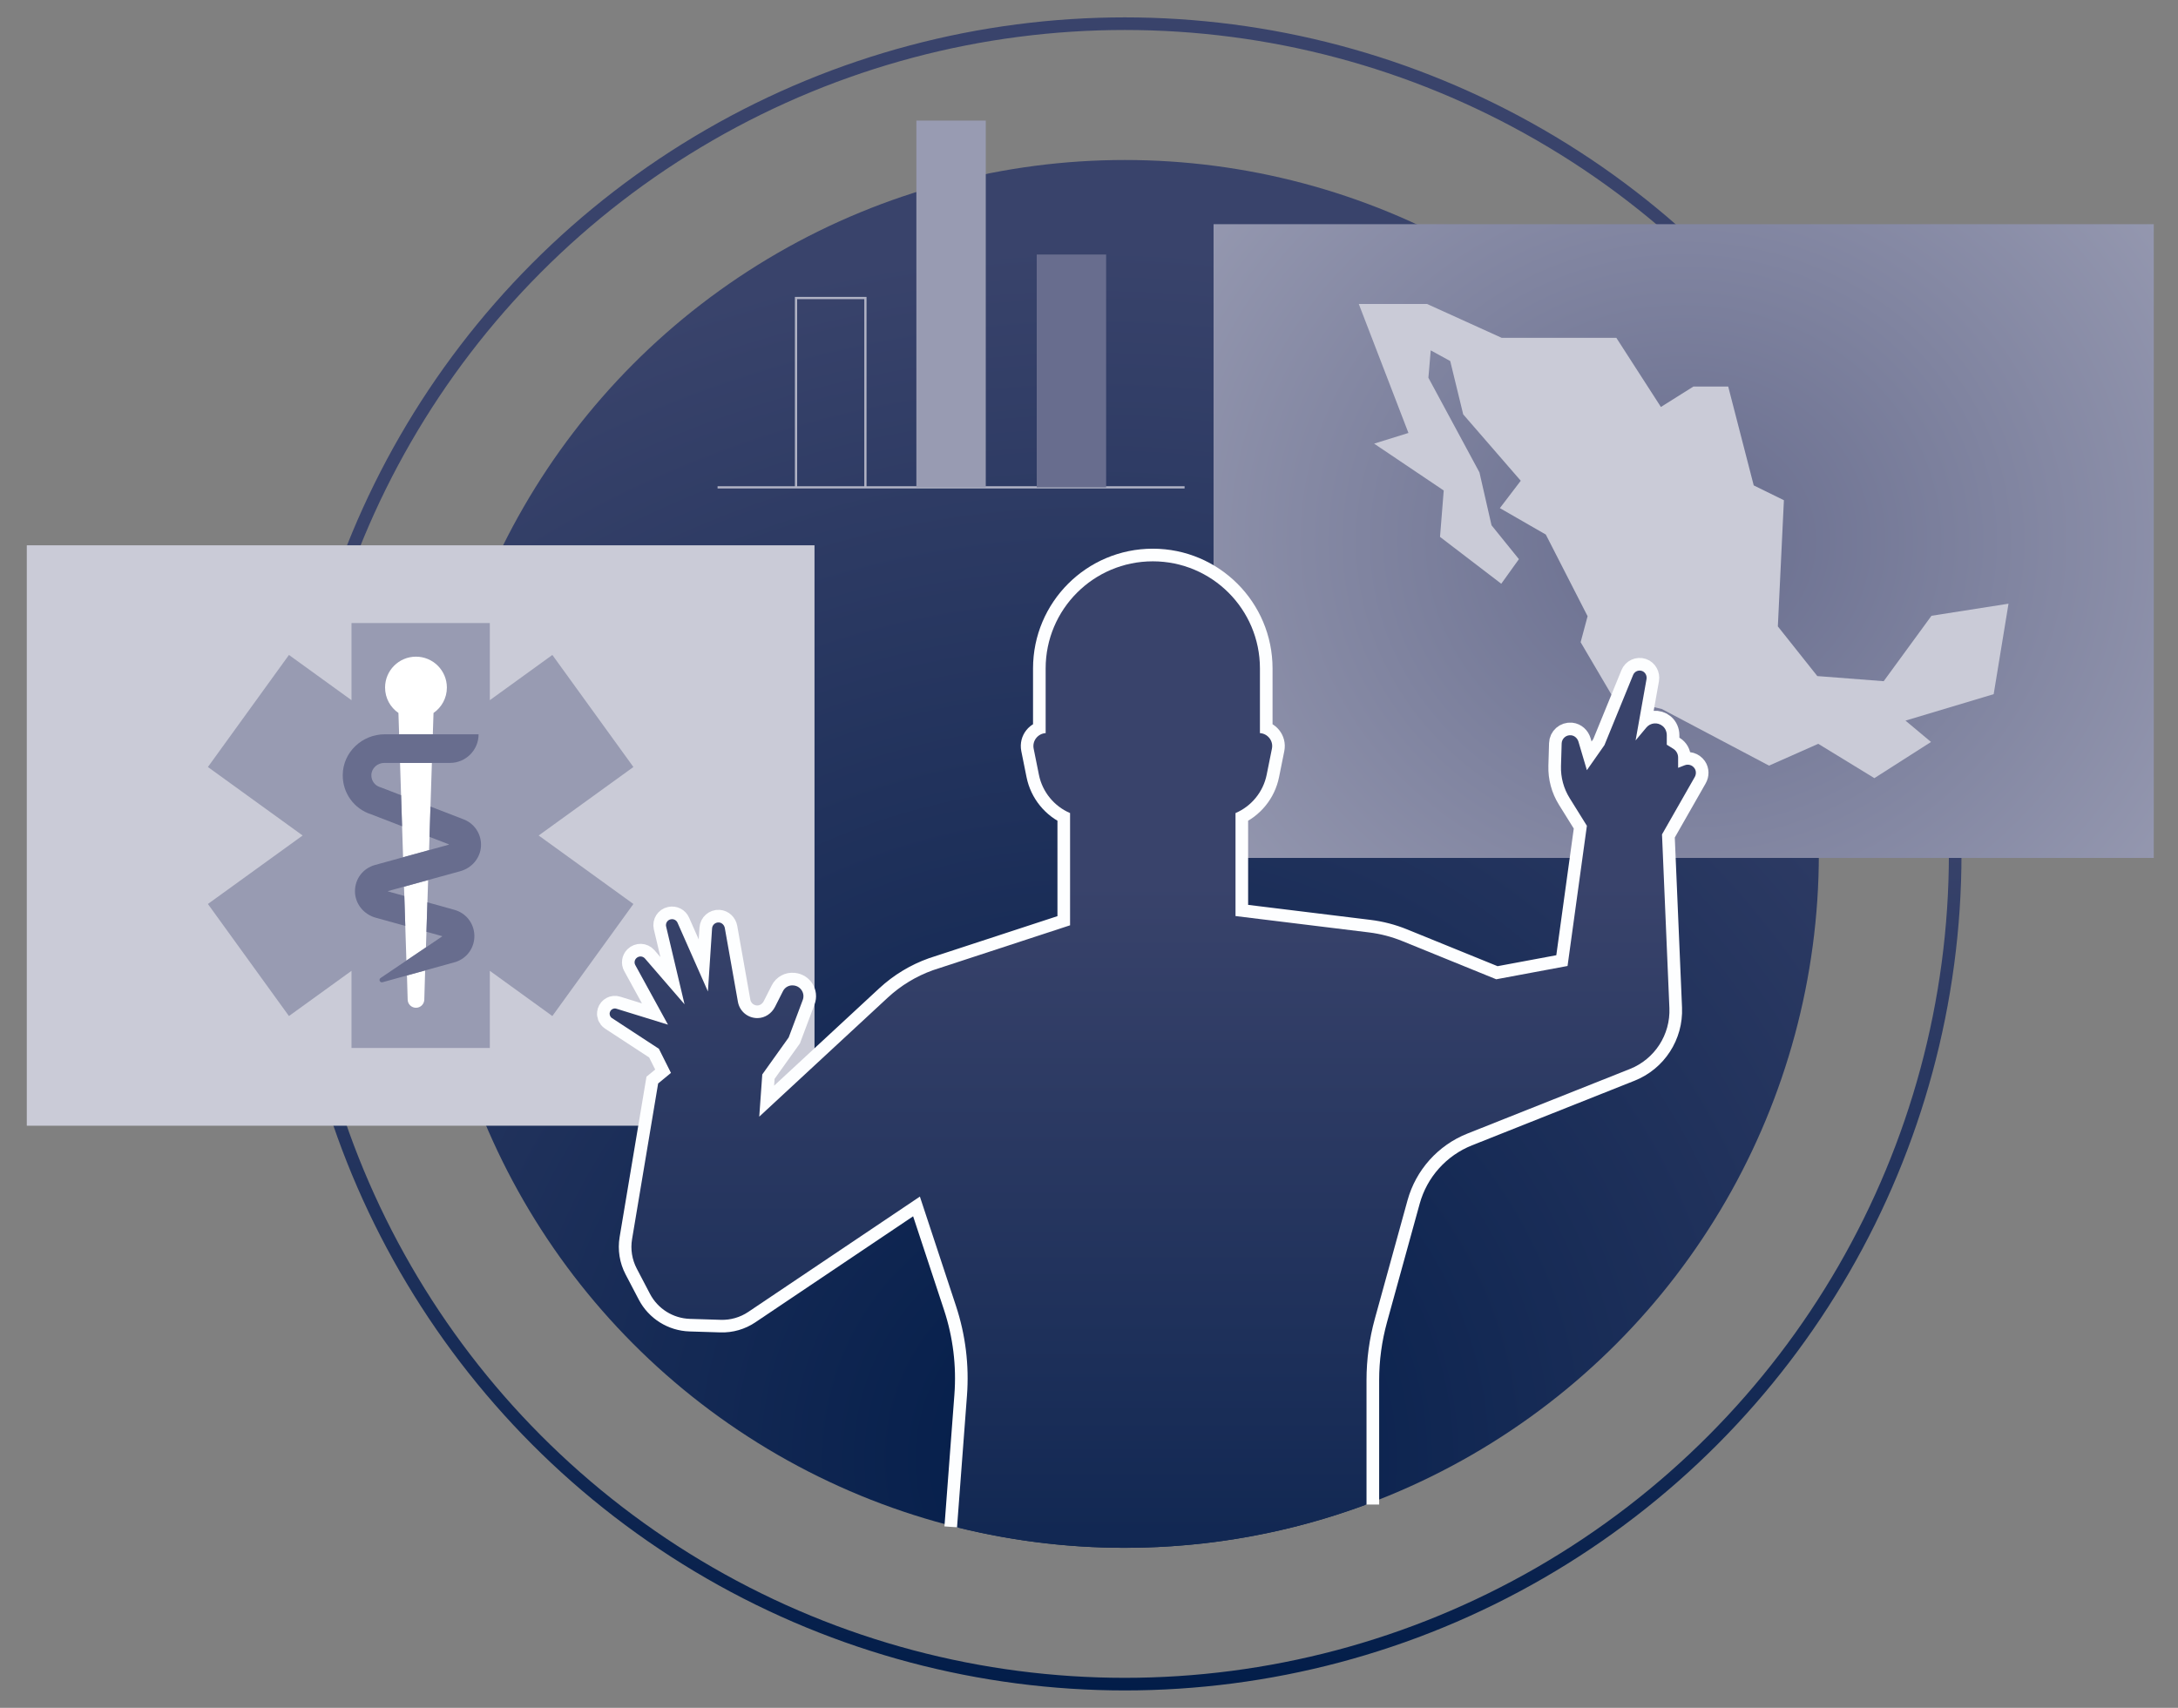
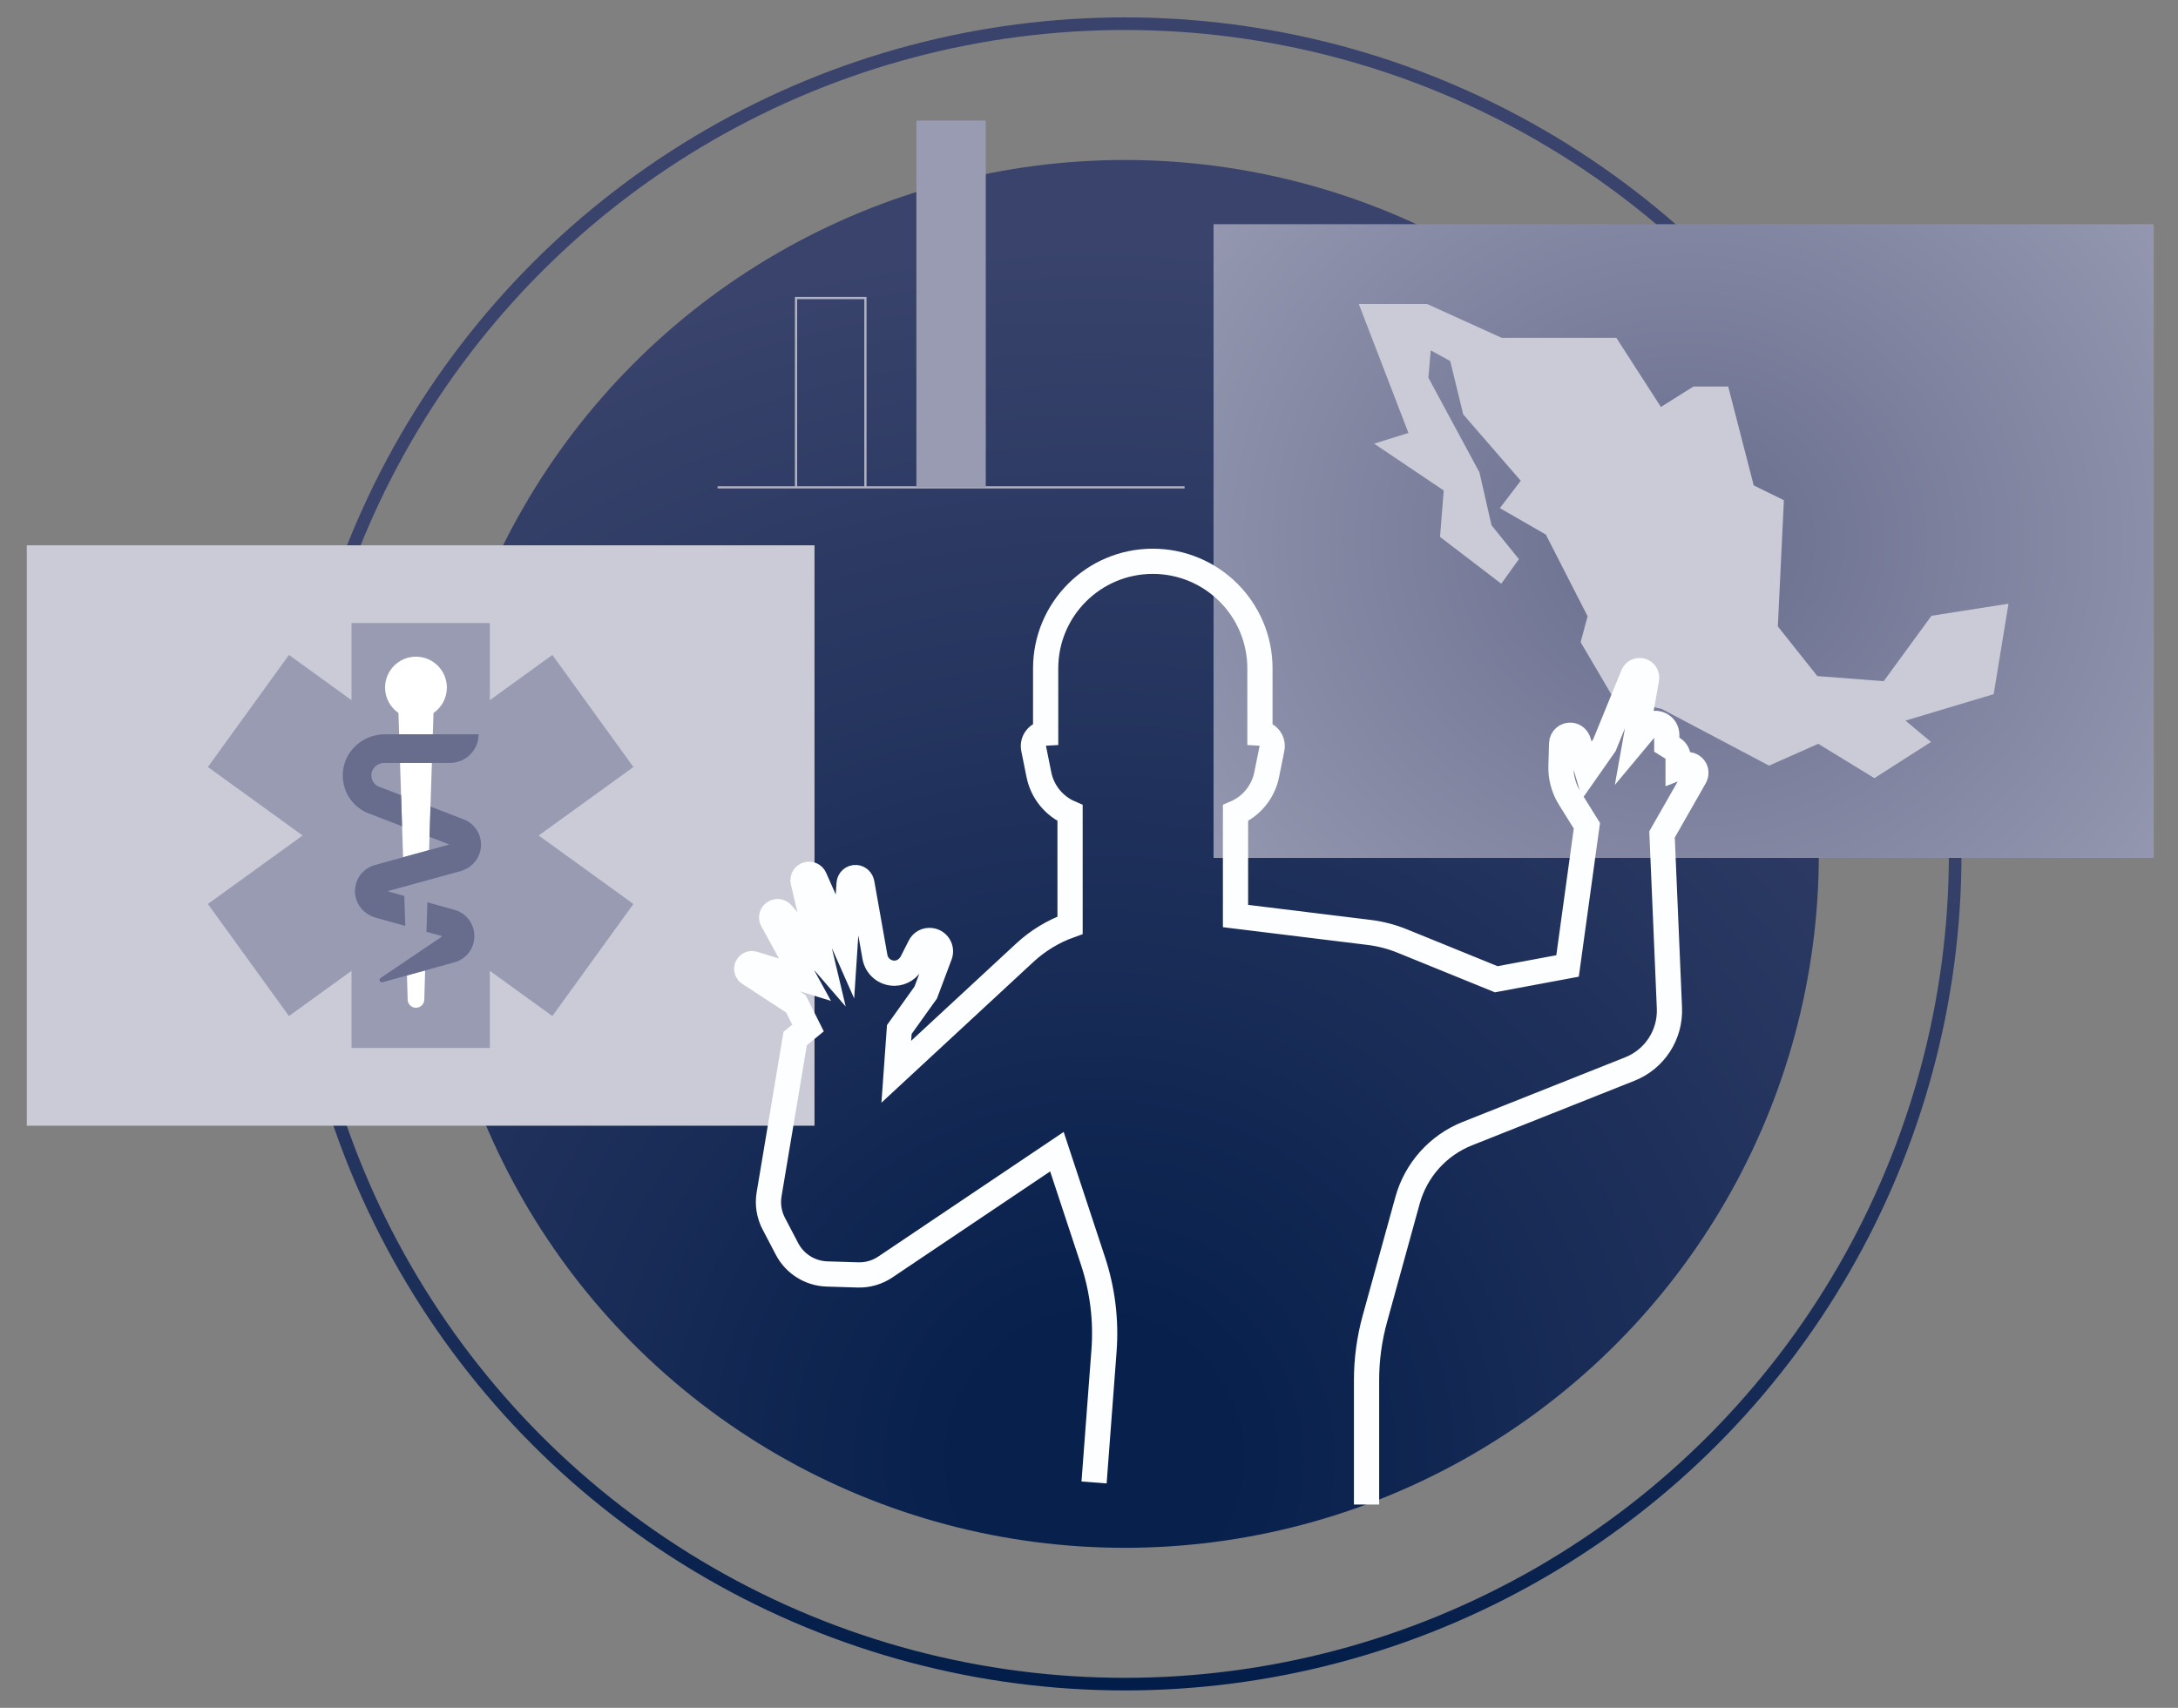
<svg xmlns="http://www.w3.org/2000/svg" id="Capa_1" x="0px" y="0px" viewBox="0 0 979.2 768" style="enable-background:new 0 0 979.2 768;" xml:space="preserve">
  <rect x="0" y="0" width="979.2" height="768" fill="#808080" stroke="none" />
  <style type="text/css">	.st0{fill:url(#SVGID_1_);}			.st1{fill:none;stroke:url(#SVGID_00000147930244477909087280000011600218974990673792_);stroke-width:5.669;stroke-miterlimit:10;}	.st2{fill:#CACBD7;}	.st3{fill:url(#SVGID_00000023257386464873032170000006826856058131704203_);}	.st4{fill:#989BB2;}	.st5{fill:#FFFFFF;}	.st6{fill:#686D8E;}	.st7{fill:none;stroke:#B0B2C4;stroke-miterlimit:10;}	.st8{fill:none;stroke:#FDFEFF;stroke-width:11.339;stroke-miterlimit:10;}	.st9{fill:url(#SVGID_00000030475542859088531670000011286102798593339521_);}</style>
  <g>
    <radialGradient id="SVGID_1_" cx="491.913" cy="656.052" r="546" gradientUnits="userSpaceOnUse">
      <stop offset="0.109" style="stop-color:#07204C" />
      <stop offset="1" style="stop-color:#39436B" />
    </radialGradient>
    <circle class="st0" cx="505.68" cy="384" r="312.05" />
    <linearGradient id="SVGID_00000011739468185362070480000011461503496261908123_" gradientUnits="userSpaceOnUse" x1="216.011" y1="205.393" x2="968.374" y2="205.393" gradientTransform="matrix(0 -1 1 0 300.284 976.193)">
      <stop offset="0" style="stop-color:#021D49" />
      <stop offset="0.518" style="stop-color:#39436B" />
    </linearGradient>
    <circle style="fill:none;stroke:url(#SVGID_00000011739468185362070480000011461503496261908123_);stroke-width:5.669;stroke-miterlimit:10;" cx="505.68" cy="384" r="373.35" />
    <rect x="12.05" y="245.22" class="st2" width="354.14" height="261.01" />
    <radialGradient id="SVGID_00000173156349833880653680000009627477539993342864_" cx="756.949" cy="243.313" r="370.809" gradientTransform="matrix(1.093 0 0 1 -70.502 0)" gradientUnits="userSpaceOnUse">
      <stop offset="0" style="stop-color:#686D8E" />
      <stop offset="0.711" style="stop-color:#989BB2" />
    </radialGradient>
    <rect x="545.6" y="100.82" style="fill:url(#SVGID_00000173156349833880653680000009627477539993342864_);" width="422.7" height="284.99" />
    <g>
      <polygon class="st4" points="284.77,344.92 248.33,294.53 220.22,314.87 220.22,280.17 158.03,280.17 158.03,314.87    129.91,294.53 93.47,344.92 136.06,375.72 93.47,406.52 129.91,456.91 158.03,436.58 158.03,471.27 220.22,471.27 220.22,436.58    248.33,456.91 284.77,406.52 242.18,375.72   " />
    </g>
    <g>
      <g>
        <path class="st5" d="M187.01,295.3c-7.67,0-13.89,6.22-13.89,13.89c0,4.74,2.38,8.93,6.01,11.43l0.31,9.6h15.15l0.31-9.6    c3.63-2.51,6.01-6.69,6.01-11.43C200.9,301.52,194.68,295.3,187.01,295.3z" />
        <polygon class="st5" points="181.22,385.51 192.91,382.29 194.17,343.08 179.85,343.08    " />
-         <polygon class="st5" points="182.71,431.97 191.5,426.03 192.48,395.76 181.64,398.74    " />
        <path class="st5" d="M183.28,449.57c0.06,2.02,1.72,3.62,3.74,3.62c2.02,0,3.67-1.6,3.74-3.62l0.38-13.17l-8.17,2.26    L183.28,449.57z" />
      </g>
      <g>
        <path class="st6" d="M180.77,371.57l-13.88-5.36c-7.72-2.46-12.86-9.55-12.8-17.71c0.08-10.2,8.7-18.29,18.9-18.29h42.18    c0,7.11-5.76,12.87-12.87,12.87h-29.55c-3.06,0-5.72,2.38-5.79,5.44c-0.06,2.53,1.53,4.73,3.92,5.46l0.45,0.15l9,3.47    L180.77,371.57z" />
        <path class="st6" d="M191.73,419.02l7.02,1.95c0.07,0.02,0.08,0.11,0.02,0.15l-27.67,18.69c-1,0.67-0.28,2.22,0.88,1.9    l32.95-9.14c5.13-1.73,8.49-6.52,8.34-11.94c-0.14-5.41-3.75-10.03-8.97-11.48l-12.15-3.38l-0.44,13.84" />
        <path class="st6" d="M182.21,416.38l-13.34-3.7c-5.35-1.49-9.25-6.27-9.28-11.82c-0.03-5.61,3.6-10.39,9-11.88l33.19-9.13    c0.08-0.02,0.08-0.13,0.01-0.16l-8.69-3.36l0.44-13.62l14.54,5.61c5.16,1.82,8.47,6.75,8.16,12.25c-0.3,5.32-4.14,9.78-9.28,11.2    l-32.51,8.94c-0.08,0.02-0.08,0.14,0,0.16l7.32,2.03L182.21,416.38z" />
      </g>
    </g>
    <polygon class="st2" points="610.89,136.69 641.57,136.69 675.16,151.93 726.69,151.93 746.72,183.01 761.33,173.83 776.98,173.83   788.45,218.28 802.02,224.95 799.3,281.7 817.04,304.03 846.88,306.33 868.37,276.91 903,271.48 896.33,312.17 856.68,324.06   868.16,333.66 842.7,349.93 817.46,334.49 795.34,344.3 747.14,318.84 725.23,313.63 710.63,288.8 713.76,277.11 694.98,240.39   674.32,228.5 683.71,216.19 657.84,186.35 652,162.36 643.24,157.56 642.19,169.87 665.14,212.43 670.57,236.22 682.88,251.45   674.95,262.51 647.41,241.44 649.08,220.57 617.78,199.5 633.22,194.7  " />
    <g>
      <line class="st7" x1="322.61" y1="219.16" x2="532.57" y2="219.16" />
      <polyline class="st7" points="357.88,219.16 357.88,134.02 389.08,134.02 389.08,219.16   " />
      <polyline class="st4" points="411.99,219.16 411.99,54.23 443.19,54.23 443.19,219.16   " />
-       <polyline class="st6" points="466.1,219.16 466.1,114.46 497.3,114.46 497.3,219.16   " />
    </g>
    <g>
-       <path class="st8" d="M614.38,676.58v-55.92c0-9.31,1.26-18.58,3.73-27.56l14.7-53.3c3.77-13.67,13.73-24.78,26.91-30.02   l73.06-29.05c11.15-4.43,18.28-15.44,17.77-27.43l-3.32-78.06l14.68-25.74c0.72-1.26,0.74-2.84-0.09-4.03   c-1.02-1.46-2.84-1.96-4.39-1.35l-2.97,1.16v-4.64c0-1.6-0.83-3.09-2.19-3.94l-2.91-1.82l0-4.24c0-1.57-0.62-3.11-1.83-4.12   c-2.29-1.91-5.55-1.52-7.35,0.64l-4.84,5.8l4.91-27.56c0.28-1.57-0.57-3.18-2.07-3.69c-1.63-0.54-3.33,0.28-3.95,1.8l-12.9,31.57   l-7.89,11.26l-3.78-12.79c-0.45-1.53-1.74-2.75-3.34-2.91c-2.25-0.22-4.16,1.5-4.22,3.7l-0.3,10.18   c-0.15,5.06,1.2,10.06,3.88,14.36l7.76,12.47l-8.69,63.04l-32.06,5.98l-42.19-17.16c-4.82-1.96-9.87-3.28-15.03-3.91l-60-7.36   v-46.31c7.14-3.07,12.44-9.47,14.01-17.25l2.36-11.72c0.73-3.6-1.98-6.79-5.39-6.98v-29.09c0-26.6-21.56-48.17-48.17-48.17   c-26.6,0-48.17,21.57-48.17,48.17v29.09c-3.41,0.19-6.11,3.38-5.39,6.98l2.36,11.72c1.57,7.78,6.87,14.18,14.01,17.25v50.47   l-61.61,20.18c-7.54,2.69-14.46,6.89-20.34,12.33l-57.79,53.54l1.36-18.99l11.87-16.62c0,0,3.77-10.11,6.32-16.84   c1.13-2.98-0.87-6.21-4.05-6.55l-0.14-0.01c-1.94-0.21-3.8,0.8-4.68,2.54c-1,1.97-2.36,4.66-3.59,7.09   c-1.51,2.98-4.5,5.02-7.84,5.06c-4.42,0.05-8.09-3.09-8.84-7.3l-5.89-33.19c-0.24-1.34-1.32-2.44-2.68-2.52   c-1.61-0.1-2.95,1.12-3.05,2.68l-1.87,28.35c0,0-10.52-23.73-13.65-30.89c-0.51-1.18-1.78-1.82-3.05-1.55l-0.06,0.01   c-1.46,0.31-2.37,1.76-2.03,3.21l8.28,34.99c0,0-12.91-14.92-17.8-20.59c-1-1.16-2.78-1.22-3.87-0.13l-0.04,0.04   c-0.8,0.8-0.98,2.04-0.43,3.04l14.69,26.8c0,0-16.96-5.2-23.17-7.16c-1.24-0.39-2.56,0.31-2.94,1.57l-0.02,0.05   c-0.29,0.97,0.09,2.02,0.94,2.58l21.11,13.81l5.43,10.85l-5.77,4.75l-11.72,70.02c-0.76,4.52-0.02,9.17,2.11,13.23l5.94,11.35   c3.52,6.72,10.4,11.03,17.98,11.26l13.85,0.43c4.4,0.14,8.73-1.11,12.38-3.57l77.14-51.85l16.24,49.21   c4.28,12.97,5.96,26.66,4.93,40.28l-4.47,59.26" />
+       <path class="st8" d="M614.38,676.58v-55.92c0-9.31,1.26-18.58,3.73-27.56l14.7-53.3c3.77-13.67,13.73-24.78,26.91-30.02   l73.06-29.05c11.15-4.43,18.28-15.44,17.77-27.43l-3.32-78.06l14.68-25.74c0.72-1.26,0.74-2.84-0.09-4.03   c-1.02-1.46-2.84-1.96-4.39-1.35l-2.97,1.16v-4.64c0-1.6-0.83-3.09-2.19-3.94l-2.91-1.82l0-4.24c0-1.57-0.62-3.11-1.83-4.12   c-2.29-1.91-5.55-1.52-7.35,0.64l-4.84,5.8l4.91-27.56c0.28-1.57-0.57-3.18-2.07-3.69c-1.63-0.54-3.33,0.28-3.95,1.8l-12.9,31.57   l-7.89,11.26l-3.78-12.79c-0.45-1.53-1.74-2.75-3.34-2.91c-2.25-0.22-4.16,1.5-4.22,3.7l-0.3,10.18   c-0.15,5.06,1.2,10.06,3.88,14.36l7.76,12.47l-8.69,63.04l-32.06,5.98l-42.19-17.16c-4.82-1.96-9.87-3.28-15.03-3.91l-60-7.36   v-46.31c7.14-3.07,12.44-9.47,14.01-17.25l2.36-11.72c0.73-3.6-1.98-6.79-5.39-6.98v-29.09c0-26.6-21.56-48.17-48.17-48.17   c-26.6,0-48.17,21.57-48.17,48.17v29.09c-3.41,0.19-6.11,3.38-5.39,6.98l2.36,11.72c1.57,7.78,6.87,14.18,14.01,17.25v50.47   c-7.54,2.69-14.46,6.89-20.34,12.33l-57.79,53.54l1.36-18.99l11.87-16.62c0,0,3.77-10.11,6.32-16.84   c1.13-2.98-0.87-6.21-4.05-6.55l-0.14-0.01c-1.94-0.21-3.8,0.8-4.68,2.54c-1,1.97-2.36,4.66-3.59,7.09   c-1.51,2.98-4.5,5.02-7.84,5.06c-4.42,0.05-8.09-3.09-8.84-7.3l-5.89-33.19c-0.24-1.34-1.32-2.44-2.68-2.52   c-1.61-0.1-2.95,1.12-3.05,2.68l-1.87,28.35c0,0-10.52-23.73-13.65-30.89c-0.51-1.18-1.78-1.82-3.05-1.55l-0.06,0.01   c-1.46,0.31-2.37,1.76-2.03,3.21l8.28,34.99c0,0-12.91-14.92-17.8-20.59c-1-1.16-2.78-1.22-3.87-0.13l-0.04,0.04   c-0.8,0.8-0.98,2.04-0.43,3.04l14.69,26.8c0,0-16.96-5.2-23.17-7.16c-1.24-0.39-2.56,0.31-2.94,1.57l-0.02,0.05   c-0.29,0.97,0.09,2.02,0.94,2.58l21.11,13.81l5.43,10.85l-5.77,4.75l-11.72,70.02c-0.76,4.52-0.02,9.17,2.11,13.23l5.94,11.35   c3.52,6.72,10.4,11.03,17.98,11.26l13.85,0.43c4.4,0.14,8.73-1.11,12.38-3.57l77.14-51.85l16.24,49.21   c4.28,12.97,5.96,26.66,4.93,40.28l-4.47,59.26" />
      <linearGradient id="SVGID_00000013890944833023015820000014923873995918213261_" gradientUnits="userSpaceOnUse" x1="518.256" y1="809.141" x2="518.256" y2="13.805">
        <stop offset="0" style="stop-color:#021D49" />
        <stop offset="0.518" style="stop-color:#39436B" />
      </linearGradient>
-       <path style="fill:url(#SVGID_00000013890944833023015820000014923873995918213261_);" d="M761.82,345.48   c-1.02-1.46-2.84-1.96-4.39-1.35l-2.97,1.16v-4.64c0-1.6-0.83-3.09-2.19-3.94l-2.91-1.82l0-4.24c0-1.57-0.62-3.11-1.83-4.12   c-2.29-1.91-5.55-1.52-7.35,0.64l-4.84,5.8l4.91-27.56c0.28-1.57-0.57-3.18-2.07-3.69c-1.63-0.54-3.33,0.28-3.95,1.8l-12.9,31.57   l-7.89,11.26l-3.78-12.79c-0.45-1.53-1.74-2.75-3.34-2.91c-2.25-0.22-4.16,1.5-4.22,3.7l-0.3,10.18   c-0.15,5.06,1.2,10.06,3.88,14.36l7.76,12.47l-8.69,63.04l-32.06,5.98l-42.19-17.16c-4.82-1.96-9.87-3.28-15.03-3.91l-60-7.36   v-46.31c7.14-3.07,12.44-9.47,14.01-17.25l2.36-11.72c0.73-3.6-1.98-6.79-5.39-6.98v-29.09c0-26.6-21.56-48.17-48.17-48.17   c-26.6,0-48.17,21.57-48.17,48.17v29.09c-3.41,0.19-6.11,3.38-5.39,6.98l2.36,11.72c1.57,7.78,6.87,14.18,14.01,17.25v50.47   l-61.61,20.18c-7.54,2.69-14.46,6.89-20.34,12.33l-57.79,53.54l1.36-18.99l11.87-16.62c0,0,3.77-10.11,6.32-16.84   c1.13-2.98-0.87-6.21-4.05-6.55l-0.14-0.01c-1.94-0.21-3.8,0.8-4.68,2.54c-1,1.97-2.36,4.66-3.59,7.09   c-1.51,2.98-4.5,5.02-7.84,5.06c-4.42,0.05-8.09-3.09-8.84-7.3l-5.89-33.19c-0.24-1.34-1.32-2.44-2.68-2.52   c-1.61-0.1-2.95,1.12-3.05,2.68l-1.87,28.35c0,0-10.52-23.73-13.65-30.89c-0.51-1.18-1.78-1.82-3.05-1.55l-0.06,0.01   c-1.46,0.31-2.37,1.76-2.03,3.21l8.28,34.99c0,0-12.91-14.92-17.8-20.59c-1-1.16-2.78-1.22-3.87-0.13l-0.04,0.04   c-0.8,0.8-0.98,2.04-0.43,3.04l14.69,26.8c0,0-16.96-5.2-23.17-7.16c-1.24-0.39-2.56,0.31-2.94,1.57l-0.02,0.05   c-0.29,0.97,0.09,2.02,0.94,2.58l21.11,13.81l5.43,10.85l-5.77,4.75l-11.72,70.02c-0.76,4.52-0.02,9.17,2.11,13.23l5.94,11.35   c3.52,6.72,10.4,11.03,17.98,11.26l13.85,0.43c4.4,0.14,8.73-1.11,12.38-3.57l77.14-51.85l16.24,49.21   c4.28,12.97,5.96,26.66,4.93,40.28l-4.47,59.26c24.15,5.99,49.4,9.19,75.4,9.19c38.23,0,74.85-6.89,108.7-19.47v-55.92   c0-9.31,1.26-18.58,3.73-27.56l14.7-53.3c3.77-13.67,13.73-24.78,26.91-30.02l73.06-29.05c11.15-4.43,18.28-15.44,17.77-27.43   l-3.32-78.06l14.68-25.74C762.63,348.25,762.65,346.66,761.82,345.48z" />
    </g>
  </g>
</svg>